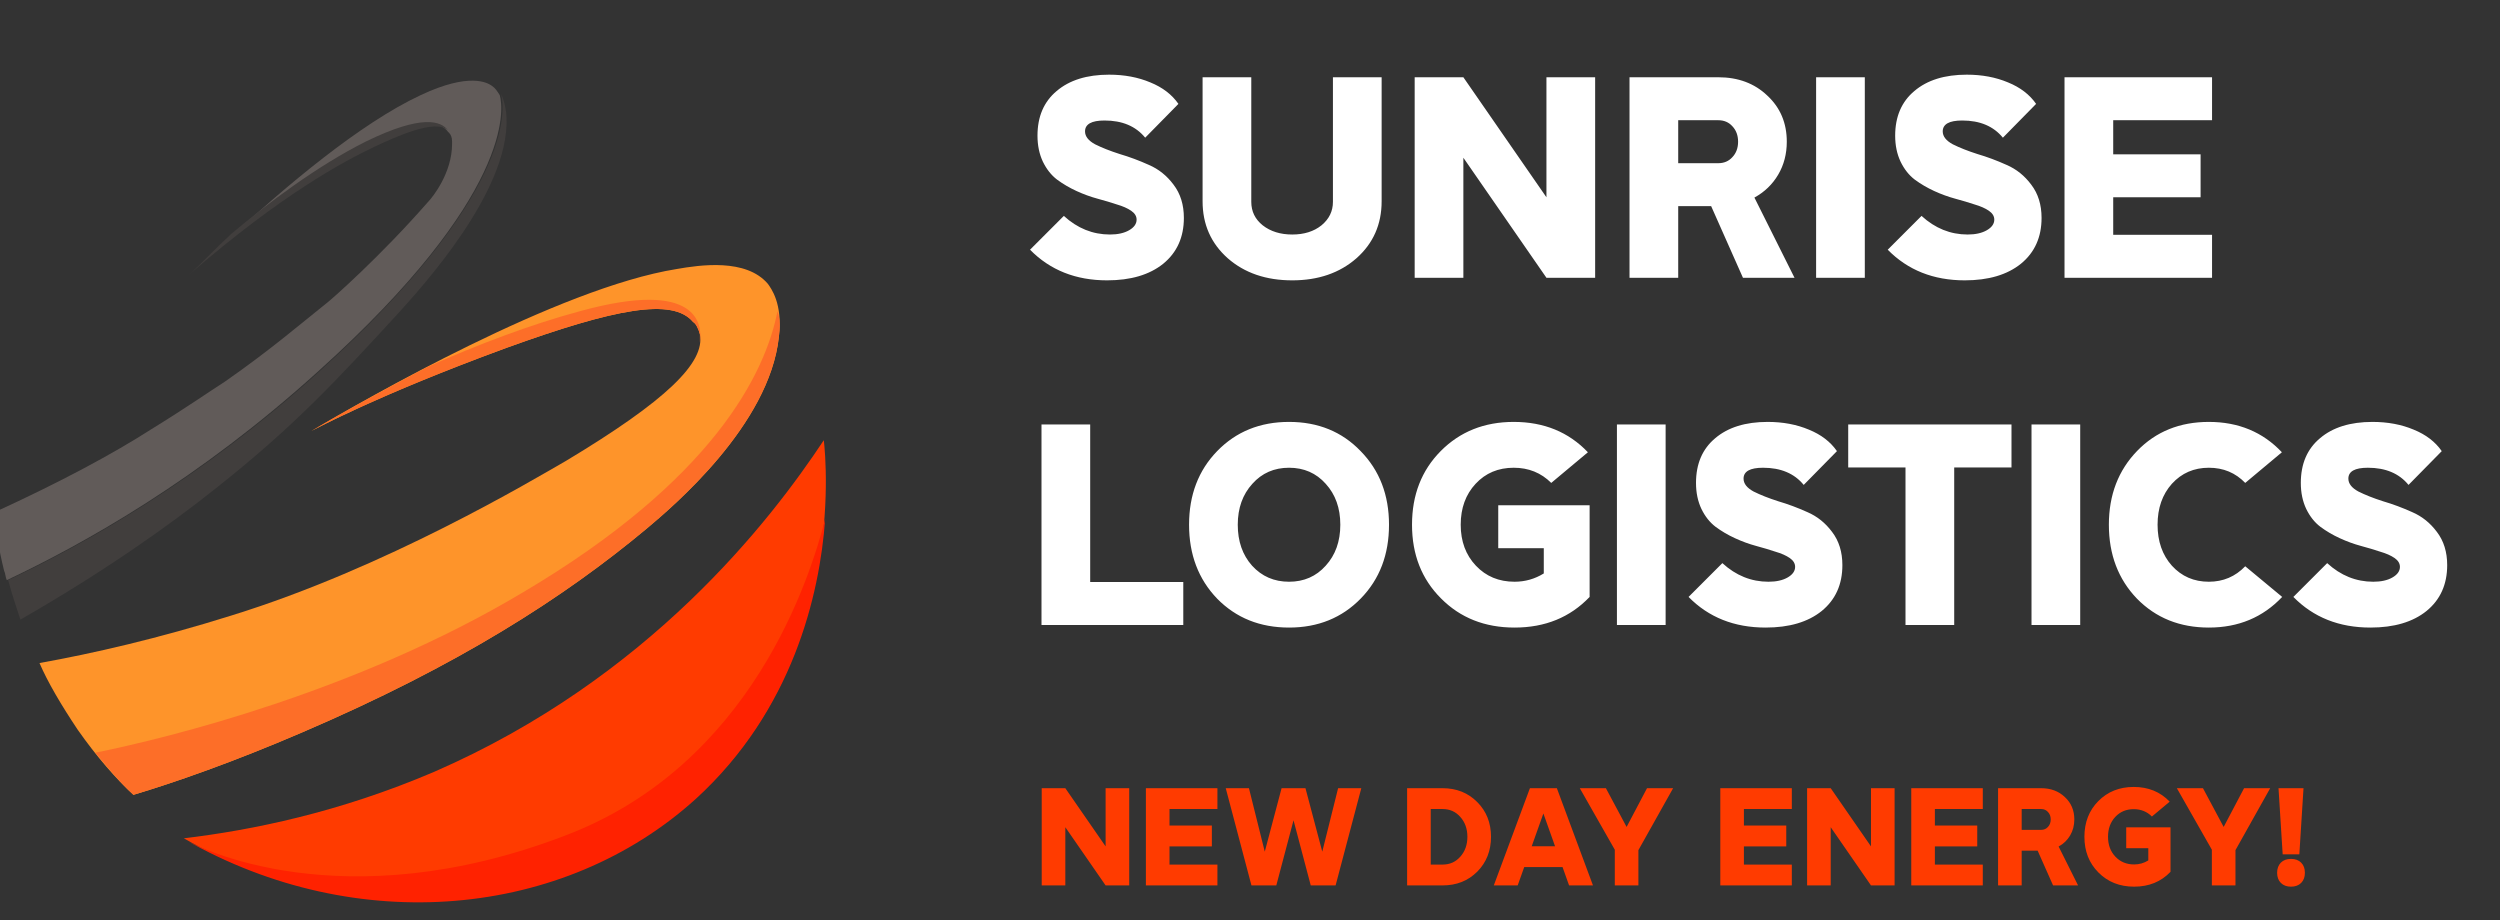
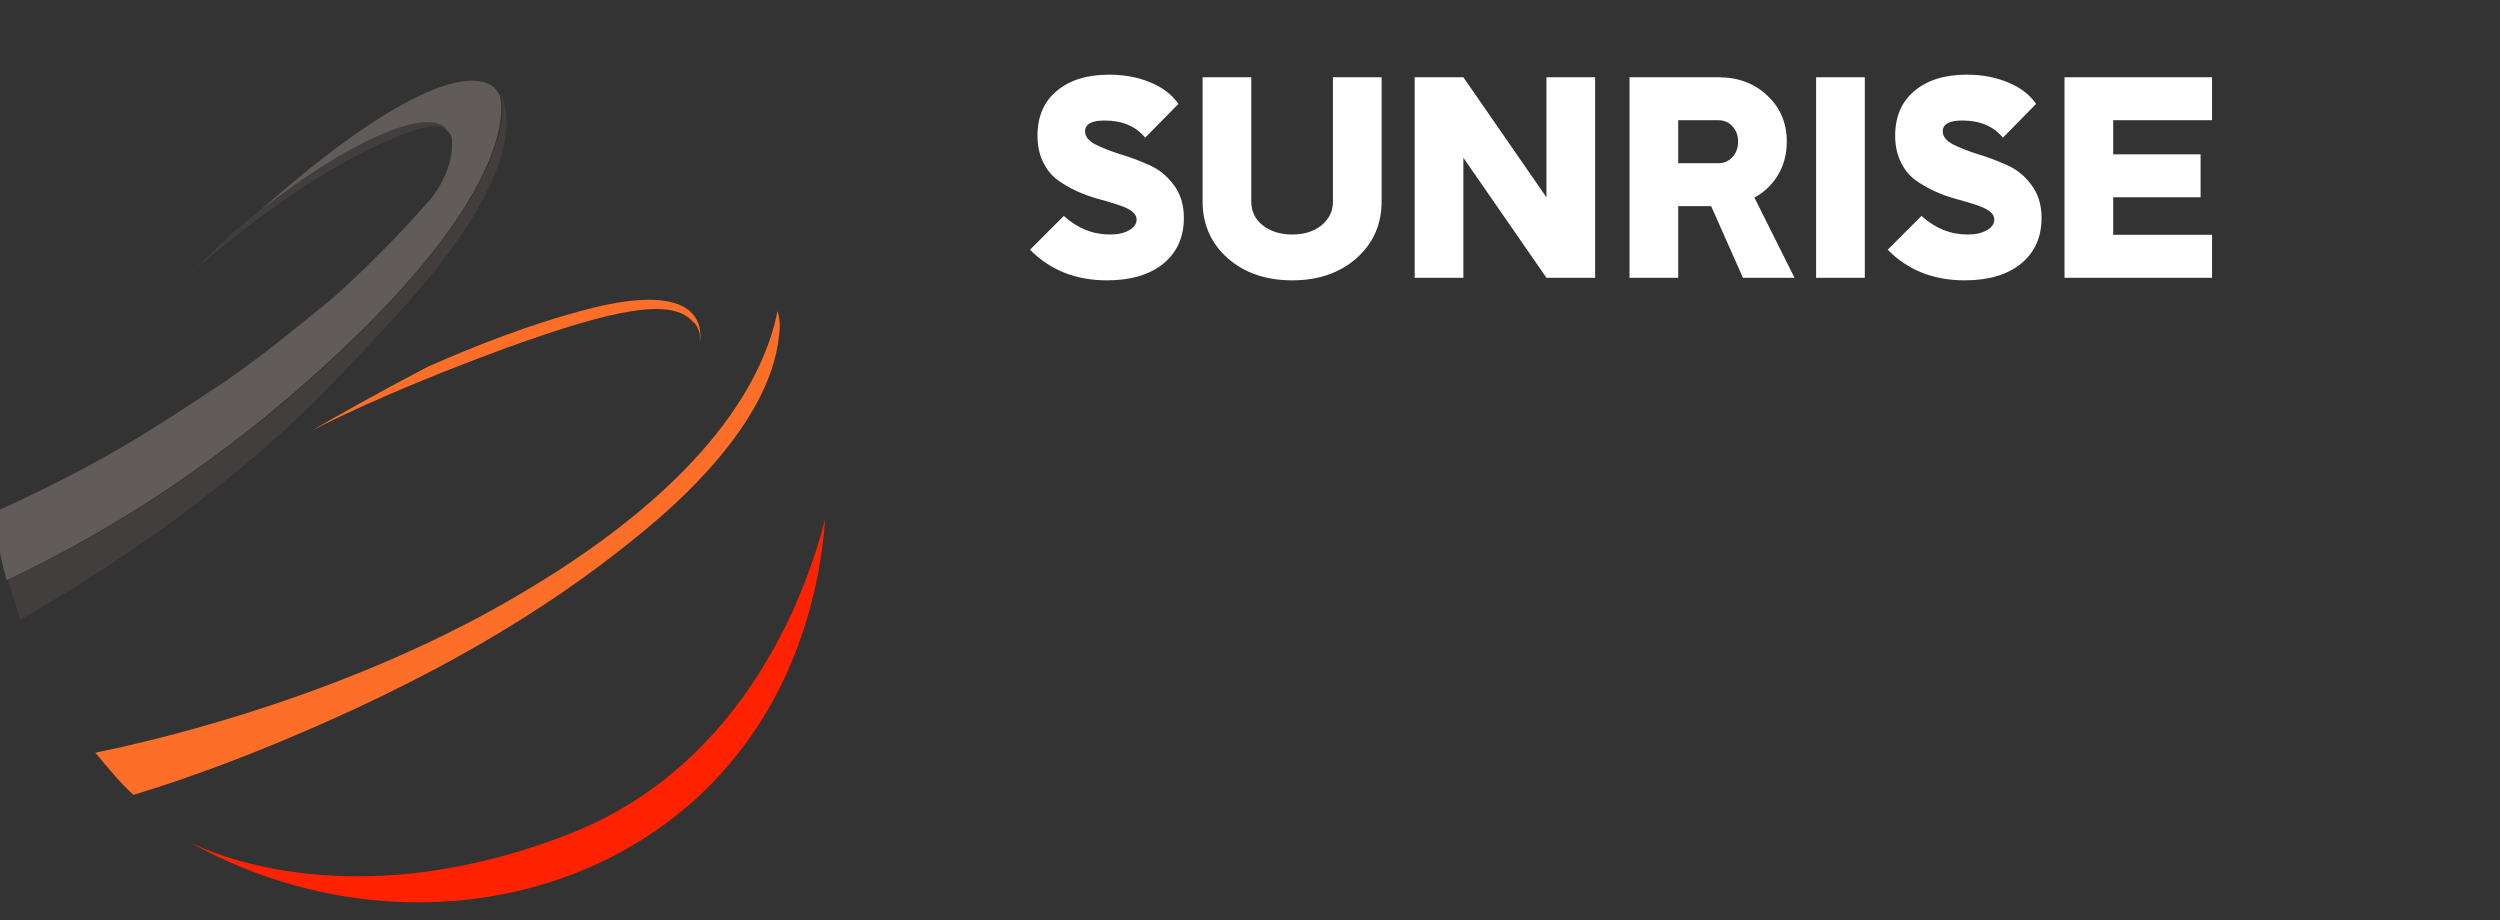
<svg xmlns="http://www.w3.org/2000/svg" width="144" height="53" viewBox="0 0 144 53" fill="none">
  <rect x="0" y="0" width="144" height="53" fill="#333333" stroke="none" />
-   <path fill-rule="evenodd" clip-rule="evenodd" d="M47.451 25.356C47.608 26.687 48.627 38.191 40.078 45.939C32.471 52.826 20.471 53.922 10.588 48.287C14.51 47.817 19.529 46.8 25.02 44.452C37.412 39.052 44.392 29.974 47.451 25.356Z" fill="#FF3B00" />
  <path fill-rule="evenodd" clip-rule="evenodd" d="M47.529 29.895C47.216 34.278 45.647 40.93 40.078 46.017C32.471 52.904 20.549 54 10.667 48.365C11.294 48.756 19.686 53.06 32.549 48.13C43.294 44.06 46.667 33.261 47.529 29.895Z" fill="#FF2200" />
-   <path fill-rule="evenodd" clip-rule="evenodd" d="M44.863 19.408C44.314 24.495 38.745 29.191 37.255 30.443C32.471 34.434 26.353 38.347 17.412 42.182C13.412 43.904 10.039 45.078 7.686 45.782C6.667 44.843 5.569 43.591 4.471 42.026C3.53 40.617 2.745 39.287 2.275 38.191C5.333 37.643 9.098 36.782 13.334 35.452C22.196 32.713 30.588 27.704 32.628 26.53C38.353 23.087 40.628 20.895 40.314 19.252C40.235 18.939 40.079 18.626 39.922 18.547C38.745 17.139 35.451 17.765 29.177 20.034C21.255 22.93 17.726 24.965 17.961 24.808C21.02 23.008 32.157 16.591 38.98 15.495C40.314 15.261 42.98 14.869 44.235 16.356C44.392 16.591 45.098 17.452 44.863 19.408Z" fill="#FE942A" />
  <path fill-rule="evenodd" clip-rule="evenodd" d="M44.863 19.409C44.314 24.496 38.745 29.191 37.255 30.443C32.471 34.435 26.353 38.348 17.412 42.182C13.412 43.904 10.039 45.078 7.686 45.782C6.98 45.156 6.274 44.295 5.49 43.356C9.725 42.495 20.549 39.835 30.118 34.122C41.098 27.626 44.078 21.522 44.784 17.922C44.941 18.391 44.941 18.861 44.863 19.409Z" fill="#FD6E28" />
  <path fill-rule="evenodd" clip-rule="evenodd" d="M40.314 19.722C40.314 19.565 40.314 19.409 40.314 19.252C40.235 18.939 40.078 18.626 39.922 18.548C38.745 17.139 35.451 17.765 29.177 20.035C21.726 22.774 18.118 24.73 17.961 24.808C19.137 24.104 21.647 22.695 24.628 21.13C27.451 19.878 30.51 18.704 33.412 17.922C40.235 16.043 40.471 18.704 40.314 19.722Z" fill="#FD6E28" />
  <path fill-rule="evenodd" clip-rule="evenodd" d="M18.353 21.365C11.451 27.626 4.863 31.304 0.392 33.417C0.314 33.261 0.314 33.026 0.235 32.869C-0.078 31.617 -0.235 30.522 -0.314 29.504C3.451 27.782 6.51 26.139 8.706 24.73C10.745 23.478 12.314 22.383 12.941 21.991C15.529 20.191 17.255 18.704 18.823 17.452C19.137 17.217 21.961 14.713 24.628 11.661C24.941 11.348 26.039 9.939 26.039 8.296C26.039 8.296 26.039 8.217 26.039 8.139C26.039 7.904 25.961 7.748 25.882 7.669C25.882 7.669 25.882 7.669 25.804 7.591C25.412 7.043 24.235 6.652 21.177 8.217C18.274 9.626 15.451 11.817 13.412 13.539C16.392 10.8 20.706 7.122 24.235 5.478C27.059 4.148 28.078 4.774 28.314 4.93C28.549 5.087 28.628 5.243 28.784 5.478C29.02 6.261 29.569 11.269 18.353 21.365Z" fill="#615B59" />
  <path fill-rule="evenodd" clip-rule="evenodd" d="M22.98 18C19.451 21.835 17.02 24.496 12.47 28.096C9.725 30.287 5.961 32.948 1.176 35.687C0.941 34.983 0.706 34.278 0.47 33.417C4.941 31.305 11.529 27.626 18.431 21.365C29.647 11.191 29.098 6.261 28.863 5.4C29.098 5.948 29.176 6.496 29.176 6.809C29.333 11.035 24.314 16.513 22.98 18Z" fill="#413E3D" />
  <path fill-rule="evenodd" clip-rule="evenodd" d="M25.804 7.513C25.098 6.809 22.745 7.904 21.569 8.452C19.765 9.313 16.235 11.191 10.902 15.809C11.529 15.261 12.314 14.4 13.333 13.461C15.373 11.739 18.274 9.548 21.098 8.139C24.314 6.574 25.412 6.965 25.804 7.513Z" fill="#413E3D" />
  <path d="M59.33 14.383L61.277 12.436C62.058 13.151 62.944 13.508 63.934 13.508C64.385 13.508 64.753 13.426 65.039 13.261C65.325 13.096 65.468 12.893 65.468 12.65C65.468 12.453 65.364 12.282 65.154 12.139C64.945 11.996 64.671 11.875 64.329 11.776C63.999 11.666 63.631 11.556 63.224 11.446C62.817 11.336 62.41 11.188 62.003 11.001C61.596 10.813 61.222 10.594 60.881 10.341C60.551 10.088 60.282 9.746 60.072 9.318C59.864 8.877 59.759 8.377 59.759 7.816C59.759 6.716 60.127 5.858 60.864 5.242C61.602 4.615 62.608 4.301 63.884 4.301C64.764 4.301 65.556 4.45 66.26 4.747C66.964 5.033 67.503 5.446 67.877 5.984L65.963 7.931C65.424 7.271 64.643 6.941 63.62 6.941C62.872 6.941 62.498 7.151 62.498 7.569C62.498 7.854 62.691 8.102 63.075 8.311C63.471 8.509 63.944 8.696 64.495 8.872C65.055 9.037 65.617 9.246 66.177 9.499C66.739 9.741 67.212 10.12 67.597 10.637C67.993 11.155 68.191 11.793 68.191 12.552C68.191 13.662 67.794 14.543 67.002 15.191C66.21 15.829 65.132 16.148 63.769 16.148C61.965 16.148 60.485 15.56 59.33 14.383ZM69.269 4.45H72.074V11.627C72.074 12.178 72.294 12.629 72.734 12.98C73.185 13.332 73.752 13.508 74.434 13.508C75.116 13.508 75.677 13.332 76.117 12.98C76.557 12.617 76.777 12.166 76.777 11.627V4.45H79.582V11.595C79.582 12.925 79.098 14.02 78.13 14.878C77.162 15.725 75.93 16.148 74.434 16.148C72.927 16.148 71.689 15.725 70.721 14.878C69.753 14.02 69.269 12.925 69.269 11.595V4.45ZM81.485 4.45H84.29L89.075 11.364V4.45H91.88V16H89.075L84.29 9.086V16H81.485V4.45ZM93.86 16V4.45H98.975C100.119 4.45 101.06 4.802 101.797 5.506C102.545 6.199 102.919 7.085 102.919 8.162C102.919 8.867 102.754 9.499 102.424 10.06C102.094 10.621 101.637 11.061 101.054 11.38L103.364 16H100.394L98.563 11.875H96.665V16H93.86ZM98.975 6.925H96.665V9.4H98.975C99.305 9.4 99.575 9.284 99.784 9.053C100.004 8.822 100.114 8.525 100.114 8.162C100.114 7.8 100.004 7.503 99.784 7.271C99.575 7.04 99.305 6.925 98.975 6.925ZM104.608 16V4.45H107.413V16H104.608ZM108.733 14.383L110.68 12.436C111.461 13.151 112.347 13.508 113.337 13.508C113.788 13.508 114.156 13.426 114.442 13.261C114.728 13.096 114.871 12.893 114.871 12.65C114.871 12.453 114.767 12.282 114.558 12.139C114.349 11.996 114.074 11.875 113.733 11.776C113.403 11.666 113.034 11.556 112.627 11.446C112.22 11.336 111.813 11.188 111.406 11.001C110.999 10.813 110.625 10.594 110.284 10.341C109.954 10.088 109.685 9.746 109.476 9.318C109.267 8.877 109.162 8.377 109.162 7.816C109.162 6.716 109.531 5.858 110.268 5.242C111.005 4.615 112.011 4.301 113.287 4.301C114.167 4.301 114.959 4.45 115.663 4.747C116.367 5.033 116.906 5.446 117.28 5.984L115.366 7.931C114.827 7.271 114.046 6.941 113.023 6.941C112.275 6.941 111.901 7.151 111.901 7.569C111.901 7.854 112.094 8.102 112.479 8.311C112.875 8.509 113.348 8.696 113.898 8.872C114.459 9.037 115.02 9.246 115.581 9.499C116.142 9.741 116.615 10.12 117 10.637C117.396 11.155 117.594 11.793 117.594 12.552C117.594 13.662 117.198 14.543 116.406 15.191C115.614 15.829 114.536 16.148 113.172 16.148C111.368 16.148 109.888 15.56 108.733 14.383ZM118.916 16V4.45H127.414V6.925H121.721V8.889H126.754V11.364H121.721V13.525H127.414V16H118.916Z" fill="white" />
-   <path d="M59.99 36V24.45H62.795V33.525H68.157V36H59.99ZM68.49 30.225C68.49 28.509 69.029 27.096 70.107 25.985C71.196 24.863 72.577 24.302 74.249 24.302C75.921 24.302 77.296 24.863 78.374 25.985C79.463 27.096 80.007 28.509 80.007 30.225C80.007 31.941 79.468 33.355 78.39 34.465C77.301 35.587 75.921 36.148 74.249 36.148C72.577 36.148 71.196 35.593 70.107 34.482C69.029 33.36 68.49 31.941 68.49 30.225ZM71.295 30.225C71.295 31.182 71.57 31.968 72.12 32.584C72.681 33.2 73.391 33.508 74.249 33.508C75.107 33.508 75.811 33.2 76.361 32.584C76.922 31.968 77.202 31.182 77.202 30.225C77.202 29.268 76.922 28.482 76.361 27.866C75.811 27.25 75.107 26.942 74.249 26.942C73.391 26.942 72.687 27.25 72.137 27.866C71.576 28.482 71.295 29.268 71.295 30.225ZM81.332 30.225C81.332 28.509 81.882 27.096 82.982 25.985C84.093 24.863 85.496 24.302 87.19 24.302C88.928 24.302 90.352 24.884 91.463 26.05L89.351 27.816C88.768 27.233 88.048 26.942 87.19 26.942C86.299 26.942 85.567 27.25 84.995 27.866C84.423 28.482 84.137 29.268 84.137 30.225C84.137 31.182 84.429 31.968 85.012 32.584C85.595 33.2 86.337 33.508 87.239 33.508C87.844 33.508 88.405 33.349 88.922 33.03V31.578H86.299V29.103H91.562V34.383C90.44 35.56 88.999 36.148 87.239 36.148C85.523 36.148 84.11 35.587 82.999 34.465C81.888 33.355 81.332 31.941 81.332 30.225ZM93.135 36V24.45H95.94V36H93.135ZM97.261 34.383L99.208 32.436C99.989 33.151 100.874 33.508 101.864 33.508C102.315 33.508 102.684 33.426 102.97 33.261C103.256 33.096 103.399 32.892 103.399 32.651C103.399 32.453 103.294 32.282 103.085 32.139C102.876 31.996 102.601 31.875 102.26 31.776C101.93 31.666 101.562 31.556 101.155 31.446C100.748 31.336 100.341 31.188 99.934 31C99.527 30.814 99.153 30.593 98.812 30.34C98.482 30.087 98.212 29.747 98.003 29.317C97.794 28.878 97.69 28.377 97.69 27.816C97.69 26.716 98.058 25.858 98.795 25.242C99.532 24.615 100.539 24.302 101.815 24.302C102.695 24.302 103.487 24.45 104.191 24.747C104.895 25.033 105.434 25.445 105.808 25.985L103.894 27.931C103.355 27.271 102.574 26.942 101.551 26.942C100.803 26.942 100.429 27.151 100.429 27.569C100.429 27.855 100.621 28.102 101.006 28.311C101.402 28.509 101.875 28.696 102.425 28.872C102.986 29.037 103.547 29.246 104.108 29.499C104.669 29.741 105.142 30.12 105.527 30.637C105.923 31.154 106.121 31.793 106.121 32.551C106.121 33.663 105.725 34.542 104.933 35.191C104.141 35.83 103.063 36.148 101.699 36.148C99.895 36.148 98.416 35.56 97.261 34.383ZM106.457 26.925V24.45H115.862V26.925H112.562V36H109.757V26.925H106.457ZM117.015 36V24.45H119.82V36H117.015ZM123.104 25.968C124.182 24.857 125.557 24.302 127.229 24.302C128.934 24.302 130.337 24.884 131.437 26.05L129.325 27.816C128.764 27.233 128.065 26.942 127.229 26.942C126.371 26.942 125.662 27.25 125.101 27.866C124.551 28.482 124.276 29.268 124.276 30.225C124.276 31.182 124.551 31.968 125.101 32.584C125.662 33.2 126.371 33.508 127.229 33.508C128.054 33.508 128.753 33.212 129.325 32.617L131.453 34.383C130.342 35.56 128.934 36.148 127.229 36.148C125.557 36.148 124.177 35.593 123.088 34.482C122.01 33.36 121.471 31.941 121.471 30.225C121.471 28.509 122.015 27.09 123.104 25.968ZM132.098 34.383L134.045 32.436C134.826 33.151 135.711 33.508 136.701 33.508C137.152 33.508 137.521 33.426 137.807 33.261C138.093 33.096 138.236 32.892 138.236 32.651C138.236 32.453 138.131 32.282 137.922 32.139C137.713 31.996 137.438 31.875 137.097 31.776C136.767 31.666 136.399 31.556 135.992 31.446C135.585 31.336 135.178 31.188 134.771 31C134.364 30.814 133.99 30.593 133.649 30.34C133.319 30.087 133.049 29.747 132.84 29.317C132.631 28.878 132.527 28.377 132.527 27.816C132.527 26.716 132.895 25.858 133.632 25.242C134.369 24.615 135.376 24.302 136.652 24.302C137.532 24.302 138.324 24.45 139.028 24.747C139.732 25.033 140.271 25.445 140.645 25.985L138.731 27.931C138.192 27.271 137.411 26.942 136.388 26.942C135.64 26.942 135.266 27.151 135.266 27.569C135.266 27.855 135.458 28.102 135.843 28.311C136.239 28.509 136.712 28.696 137.262 28.872C137.823 29.037 138.384 29.246 138.945 29.499C139.506 29.741 139.979 30.12 140.364 30.637C140.76 31.154 140.958 31.793 140.958 32.551C140.958 33.663 140.562 34.542 139.77 35.191C138.978 35.83 137.9 36.148 136.536 36.148C134.732 36.148 133.253 35.56 132.098 34.383Z" fill="white" />
-   <path d="M60.003 45.4H61.363L63.683 48.752V45.4H65.043V51H63.683L61.363 47.648V51H60.003V45.4ZM66.003 51V45.4H70.123V46.6H67.363V47.552H69.803V48.752H67.363V49.8H70.123V51H66.003ZM70.603 45.4H71.939L72.851 49.056L73.819 45.4H75.195L76.163 49.056L77.075 45.4H78.411L76.931 51H75.499L74.507 47.248L73.515 51H72.083L70.603 45.4ZM81.05 51V45.4H83.09C83.896 45.4 84.562 45.667 85.09 46.2C85.618 46.728 85.882 47.395 85.882 48.2C85.882 49.005 85.618 49.675 85.09 50.208C84.562 50.736 83.896 51 83.09 51H81.05ZM83.09 46.6H82.41V49.8H83.09C83.506 49.8 83.848 49.648 84.114 49.344C84.386 49.04 84.522 48.659 84.522 48.2C84.522 47.741 84.386 47.36 84.114 47.056C83.848 46.752 83.506 46.6 83.09 46.6ZM88.123 45.4H89.675L91.755 51H90.379L90.003 49.944H87.795L87.419 51H86.043L88.123 45.4ZM89.571 48.744L88.899 46.856L88.227 48.744H89.571ZM90.996 45.4H92.5L93.692 47.632L94.868 45.4H96.372L94.372 48.968V51H93.012V48.944L90.996 45.4ZM99.089 51V45.4H103.209V46.6H100.449V47.552H102.889V48.752H100.449V49.8H103.209V51H99.089ZM104.089 45.4H105.449L107.769 48.752V45.4H109.129V51H107.769L105.449 47.648V51H104.089V45.4ZM110.089 51V45.4H114.209V46.6H111.449V47.552H113.889V48.752H111.449V49.8H114.209V51H110.089ZM115.089 51V45.4H117.569C118.124 45.4 118.58 45.571 118.937 45.912C119.3 46.248 119.481 46.677 119.481 47.2C119.481 47.541 119.401 47.848 119.241 48.12C119.081 48.392 118.86 48.605 118.577 48.76L119.697 51H118.257L117.369 49H116.449V51H115.089ZM117.569 46.6H116.449V47.8H117.569C117.729 47.8 117.86 47.744 117.961 47.632C118.068 47.52 118.121 47.376 118.121 47.2C118.121 47.024 118.068 46.88 117.961 46.768C117.86 46.656 117.729 46.6 117.569 46.6ZM120.062 48.2C120.062 47.368 120.329 46.683 120.862 46.144C121.401 45.6 122.081 45.328 122.902 45.328C123.745 45.328 124.436 45.611 124.974 46.176L123.95 47.032C123.668 46.749 123.318 46.608 122.902 46.608C122.47 46.608 122.116 46.757 121.838 47.056C121.561 47.355 121.422 47.736 121.422 48.2C121.422 48.664 121.564 49.045 121.846 49.344C122.129 49.643 122.489 49.792 122.926 49.792C123.22 49.792 123.492 49.715 123.742 49.56V48.856H122.47V47.656H125.022V50.216C124.478 50.787 123.78 51.072 122.926 51.072C122.094 51.072 121.409 50.8 120.87 50.256C120.332 49.717 120.062 49.032 120.062 48.2ZM125.387 45.4H126.891L128.083 47.632L129.259 45.4H130.763L128.763 48.968V51H127.403V48.944L125.387 45.4ZM131.242 45.4H132.682L132.442 49.208H131.482L131.242 45.4ZM132.546 50.856C132.402 51 132.207 51.072 131.962 51.072C131.717 51.072 131.522 51 131.378 50.856C131.234 50.712 131.162 50.517 131.162 50.272C131.162 50.027 131.234 49.832 131.378 49.688C131.522 49.544 131.717 49.472 131.962 49.472C132.207 49.472 132.402 49.544 132.546 49.688C132.69 49.832 132.762 50.027 132.762 50.272C132.762 50.517 132.69 50.712 132.546 50.856Z" fill="#FF3B00" />
</svg>